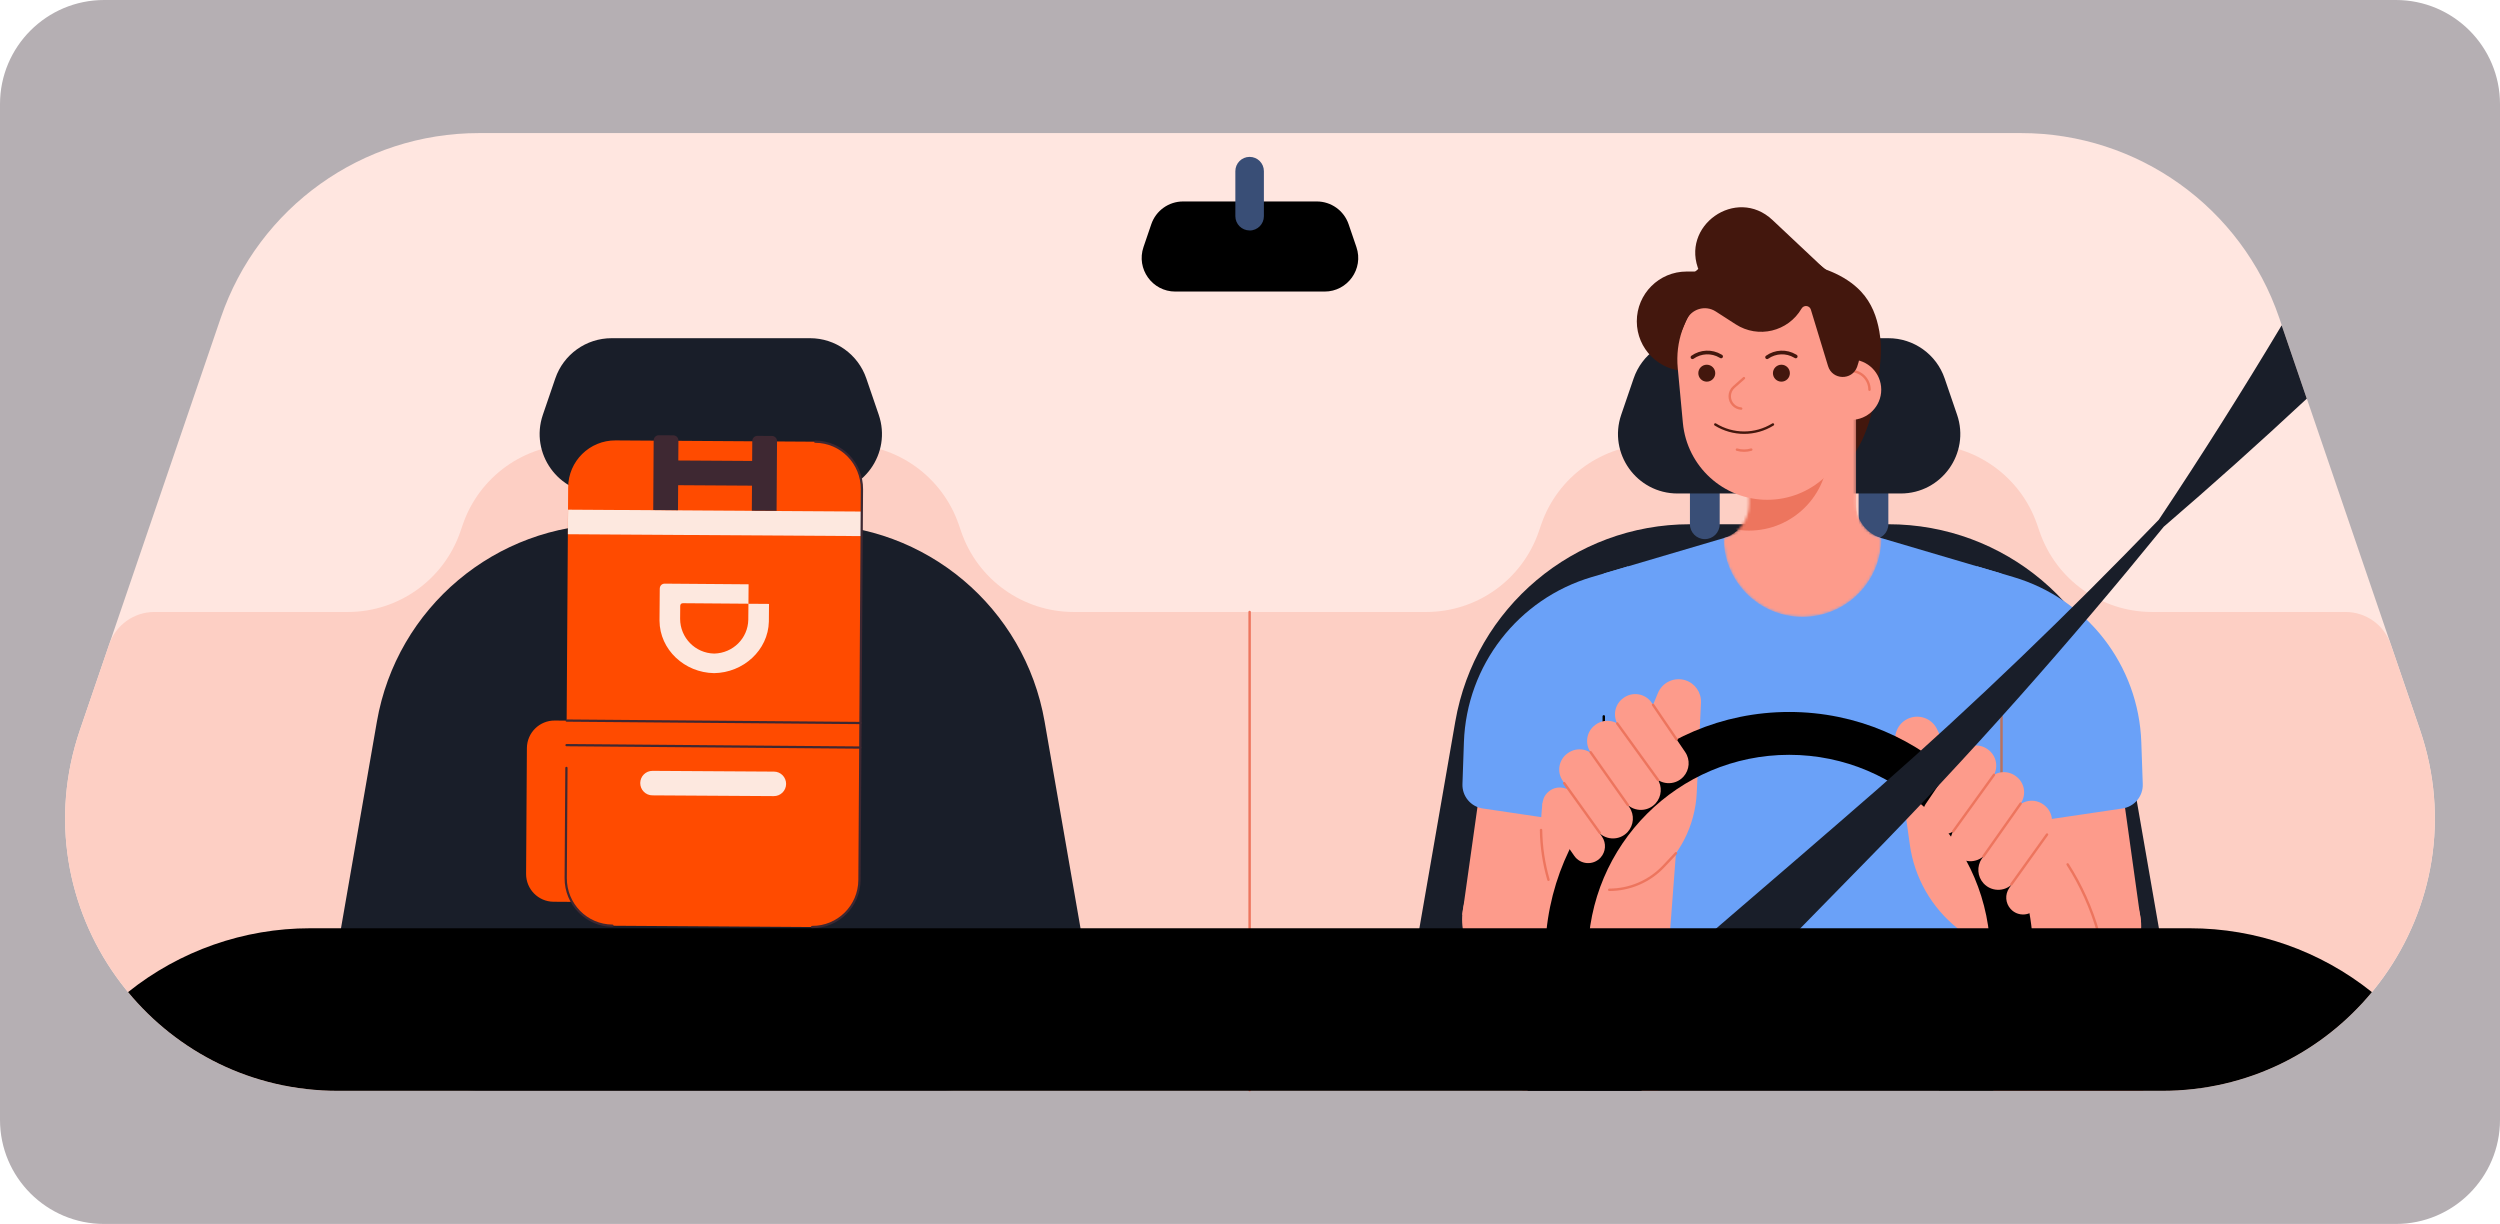
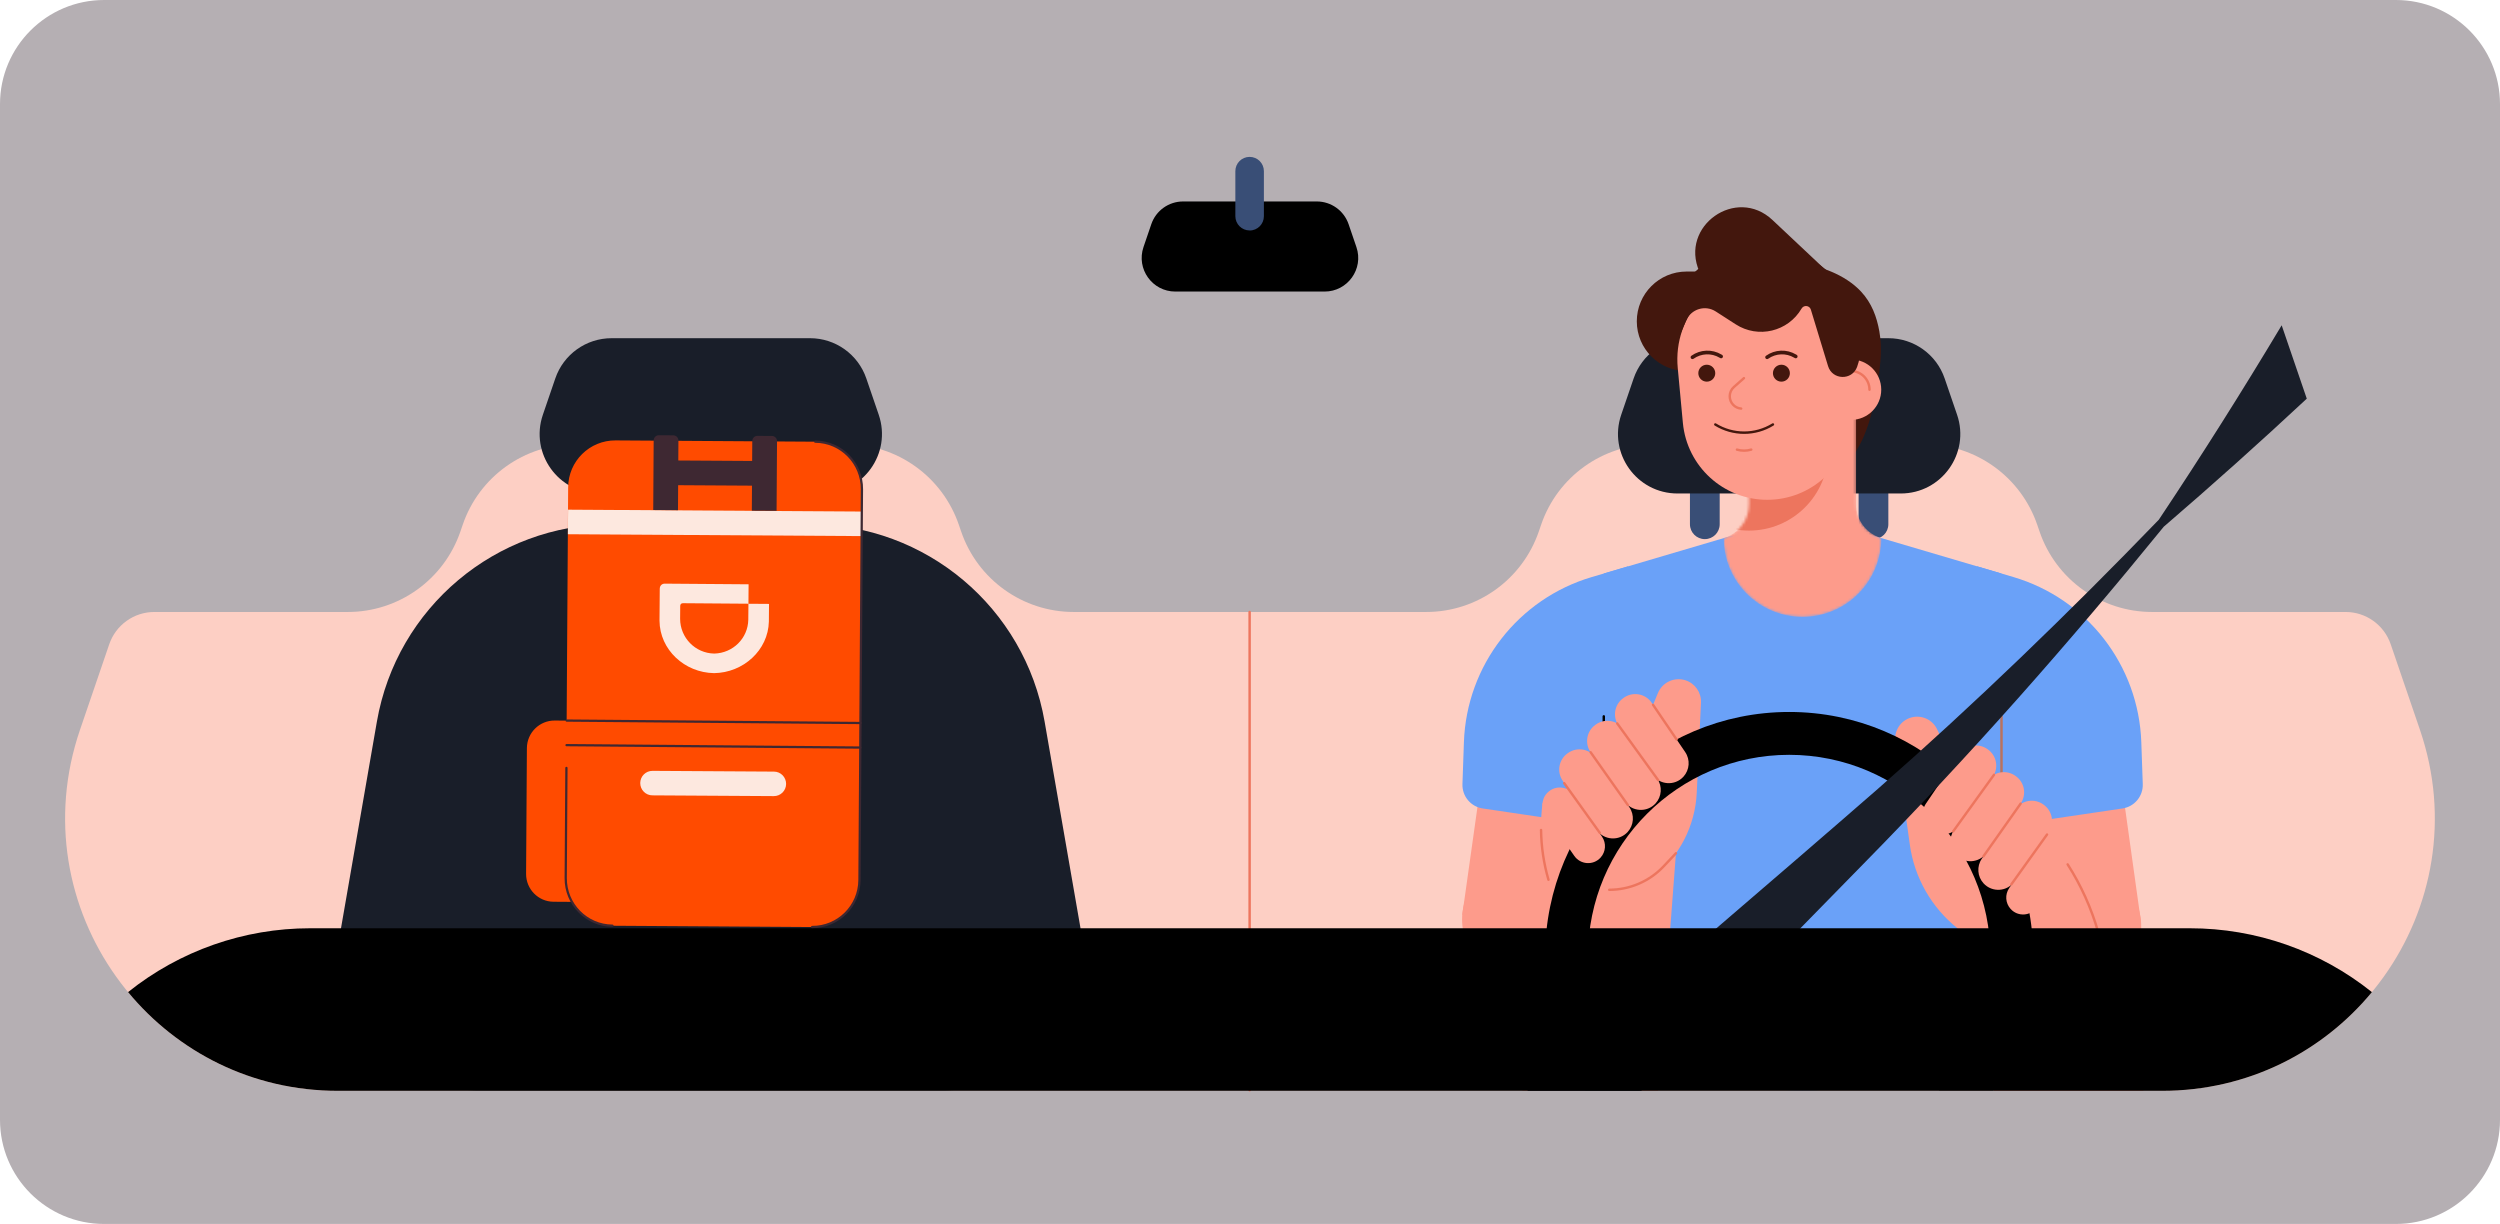
<svg xmlns="http://www.w3.org/2000/svg" width="960" height="470" viewBox="0 0 960 470" fill="none">
  <g clip-path="url(#clip0_363_354)">
    <path d="M0 40C0 17.909 17.909 0 40 0H920C942.091 0 960 17.909 960 40V430C960 452.091 942.091 470 920 470H40C17.909 470 0 452.091 0 430V40Z" fill="#B5AFB3" />
-     <path d="M830.162 418.876H129.819C58.007 418.876 7.493 348.245 30.707 280.286L84.803 121.968C99.286 79.585 139.112 51.105 183.915 51.105H776.085C820.868 51.105 860.714 79.585 875.197 121.968L929.292 280.286C952.507 348.245 902.012 418.876 830.181 418.876H830.162Z" fill="#FFE6E0" />
    <path d="M929.273 280.286L918.024 247.372C915.488 239.976 908.537 235 900.715 235H826.425C806.87 235 789.483 222.57 783.172 204.06L782.3 201.524C775.969 183.034 758.602 170.584 739.047 170.584H635.037C615.482 170.584 598.095 183.014 591.783 201.524L590.912 204.06C584.581 222.55 567.214 235 547.659 235H412.322C392.767 235 375.38 222.57 369.069 204.06L368.197 201.524C361.866 183.034 344.499 170.584 324.944 170.584H220.934C201.379 170.584 183.992 183.014 177.68 201.524L176.809 204.06C170.478 222.55 153.111 235 133.556 235H59.266C51.444 235 44.493 239.976 41.956 247.372L30.707 280.286C7.493 348.245 57.988 418.876 129.799 418.876H830.181C901.993 418.876 952.488 348.226 929.273 280.286Z" fill="#FDCFC4" />
    <path d="M479.855 235V418.663" stroke="#ED755E" stroke-width="0.94" stroke-linecap="round" stroke-linejoin="round" />
-     <path d="M829.078 356.784L815.234 277.092C807.625 233.296 769.619 201.311 725.145 201.311H648.919C604.465 201.311 566.439 233.296 558.83 277.092L544.987 356.784C539.372 389.098 564.251 418.663 597.05 418.663H776.995C809.794 418.663 834.673 389.098 829.058 356.784H829.078Z" fill="#191E29" />
-     <path d="M654.651 207.023C651.495 207.023 648.939 204.467 648.939 201.311V189.52C648.939 186.364 651.495 183.808 654.651 183.808C657.806 183.808 660.362 186.364 660.362 189.52V201.311C660.362 204.467 657.806 207.023 654.651 207.023Z" fill="#394E76" />
+     <path d="M654.651 207.023C651.495 207.023 648.939 204.467 648.939 201.311V189.52C648.939 186.364 651.495 183.808 654.651 183.808C657.806 183.808 660.362 186.364 660.362 189.52V201.311C660.362 204.467 657.806 207.023 654.651 207.023" fill="#394E76" />
    <path d="M719.414 207.023C716.258 207.023 713.703 204.467 713.703 201.311V189.52C713.703 186.364 716.258 183.809 719.414 183.809C722.57 183.809 725.126 186.364 725.126 189.52V201.311C725.126 204.467 722.57 207.023 719.414 207.023Z" fill="#394E76" />
    <path d="M729.889 189.501H644.176C628.493 189.501 617.476 174.089 622.549 159.258L627.312 145.337C630.468 136.082 639.161 129.867 648.938 129.867H725.126C734.903 129.867 743.597 136.082 746.753 145.337L751.516 159.258C756.588 174.089 745.552 189.501 729.889 189.501Z" fill="#191E29" />
    <path d="M414.975 356.784L401.132 277.092C393.523 233.296 355.516 201.311 311.043 201.311H234.817C190.363 201.311 152.337 233.296 144.728 277.092L130.884 356.784C125.269 389.098 150.149 418.663 182.947 418.663H362.893C395.691 418.663 420.571 389.098 414.956 356.784H414.975Z" fill="#191E29" />
    <path d="M240.567 207.023C237.411 207.023 234.855 204.467 234.855 201.311V189.52C234.855 186.364 237.411 183.808 240.567 183.808C243.723 183.808 246.278 186.364 246.278 189.52V201.311C246.278 204.467 243.723 207.023 240.567 207.023Z" fill="#394E76" />
-     <path d="M305.331 207.023C302.175 207.023 299.619 204.467 299.619 201.311V189.52C299.619 186.364 302.175 183.809 305.331 183.809C308.487 183.809 311.042 186.364 311.042 189.52V201.311C311.042 204.467 308.487 207.023 305.331 207.023Z" fill="#394E76" />
    <path d="M315.806 189.501H230.093C214.41 189.501 203.393 174.089 208.466 159.258L213.229 145.337C216.385 136.082 225.078 129.867 234.855 129.867H311.043C320.82 129.867 329.514 136.082 332.67 145.337L337.433 159.258C342.505 174.089 331.469 189.501 315.806 189.501Z" fill="#191E29" />
    <path d="M652.578 104.271H647.641C637.089 104.271 628.531 112.829 628.531 123.381C628.531 133.933 637.089 142.491 647.641 142.491H687.855C699.781 142.491 709.443 132.829 709.443 120.903C709.443 114.939 706.984 109.247 702.628 105.162L680.614 84.464C666.712 71.395 644.872 86.807 652.559 104.291L652.578 104.271Z" fill="#43170D" />
    <path d="M648.687 127.292C649.674 121.716 651.591 116.411 655.715 111.977C661.814 105.433 671.727 101.774 681.137 100.844C682.473 100.709 683.828 100.631 685.183 100.631C686.538 100.631 687.894 100.709 689.23 100.844C698.639 101.774 708.552 105.433 714.651 111.977C718.775 116.411 720.692 121.716 721.679 127.292C722.88 134.088 722.047 140.361 720.982 147.06C719.898 153.914 718.582 160.787 715.813 167.293C712.444 175.192 706.636 182.608 698.194 186.635C694.206 188.532 689.714 189.617 685.183 189.791C680.653 189.597 676.161 188.532 672.172 186.635C663.731 182.608 657.942 175.192 654.553 167.293C651.785 160.787 650.468 153.914 649.384 147.06C648.319 140.361 647.486 134.088 648.687 127.292Z" fill="#43170D" />
    <path d="M770.877 233.838C790.645 233.838 807.392 248.398 810.122 267.992L822.126 353.938L775.717 360.404L762.106 243.713C761.486 238.466 765.591 233.858 770.877 233.858V233.838Z" fill="#FD9B8B" />
    <path d="M798.738 379.204H798.758C811.718 379.204 822.224 368.698 822.224 355.738V355.719C822.224 342.759 811.718 332.253 798.758 332.253H798.738C785.778 332.253 775.272 342.759 775.272 355.719V355.738C775.272 368.698 785.778 379.204 798.738 379.204Z" fill="#FD9B8B" />
    <path d="M615.85 220.227L662.356 206.5C681.815 200.75 702.531 200.75 722.009 206.5L768.515 220.227V392.002C768.515 400.115 763.172 407.24 755.408 409.544C714.129 421.722 670.217 421.722 628.958 409.544C621.194 407.24 615.85 400.115 615.85 392.002V220.227Z" fill="#6AA1F8" />
    <mask id="mask0_363_354" style="mask-type:luminance" maskUnits="userSpaceOnUse" x="661" y="132" width="62" height="105">
      <path d="M661.91 206.616C667.661 204.912 671.61 199.646 671.61 193.644V153.14C671.61 141.774 680.807 132.578 692.172 132.578C703.537 132.578 712.734 141.774 712.734 153.14V193.644C712.734 199.646 716.684 204.932 722.434 206.616C722.434 223.325 708.881 236.878 692.172 236.878C675.463 236.878 661.91 223.325 661.91 206.616Z" fill="white" />
    </mask>
    <g mask="url(#mask0_363_354)">
      <path d="M661.91 206.616C667.661 204.912 671.61 199.646 671.61 193.644V153.14C671.61 141.774 680.807 132.578 692.172 132.578C703.537 132.578 712.734 141.774 712.734 153.14V193.644C712.734 199.646 716.684 204.932 722.434 206.616C722.434 223.325 708.881 236.878 692.172 236.878C675.463 236.878 661.91 223.325 661.91 206.616Z" fill="#FD9B8B" />
      <path d="M671.61 203.75C688.409 203.75 702.027 190.132 702.027 173.334C702.027 156.535 688.409 142.917 671.61 142.917C654.811 142.917 641.193 156.535 641.193 173.334C641.193 190.132 654.811 203.75 671.61 203.75Z" fill="#ED755E" />
    </g>
    <path d="M603.768 233.838C599.993 233.838 596.314 235.116 593.352 237.459C581.948 246.481 574.436 259.55 572.403 273.975L561.521 351.266L607.931 357.732L620.438 252.638C621.62 242.648 613.817 233.858 603.749 233.858L603.768 233.838Z" fill="#FD9B8B" />
    <path d="M584.929 329.6H584.91C571.95 329.6 561.444 340.106 561.444 353.066V353.086C561.444 366.046 571.95 376.552 584.91 376.552H584.929C597.889 376.552 608.395 366.046 608.395 353.086V353.066C608.395 340.106 597.889 329.6 584.929 329.6Z" fill="#FD9B8B" />
    <path d="M625.221 308.109V217.458L611.261 221.582C582.955 229.947 563.167 255.484 562.141 284.991L561.58 301.1C561.425 305.747 564.775 309.774 569.383 310.452L614.727 317.17C620.245 317.983 625.202 313.704 625.202 308.128L625.221 308.109Z" fill="#6AA1F8" />
    <path d="M615.85 318.7V275.078" stroke="black" stroke-width="0.94" stroke-linecap="round" stroke-linejoin="round" />
    <path d="M759.183 308.109V217.458L773.142 221.582C801.449 229.947 821.236 255.484 822.262 284.991L822.824 301.1C822.979 305.747 819.629 309.774 815.021 310.452L769.677 317.17C764.158 317.983 759.202 313.704 759.202 308.128L759.183 308.109Z" fill="#6AA1F8" />
    <path d="M768.573 318.7V275.078" stroke="#BA725D" stroke-width="0.95" stroke-linecap="round" stroke-linejoin="round" />
    <path d="M678.6 103.574C698.91 103.574 714.806 121.019 712.967 141.232L711.263 159.703L710.992 162.549C709.365 179.2 695.367 191.921 678.619 191.921C661.833 191.921 647.815 179.142 646.228 162.433L644.253 141.31C642.355 121.077 658.27 103.574 678.6 103.574Z" fill="#FD9B8B" />
    <path d="M660.904 136.876L660.671 136.741C657.322 134.746 653.101 134.921 649.906 137.186" stroke="#43170D" stroke-width="1.42" stroke-linecap="round" stroke-linejoin="round" />
    <path d="M689.558 136.876L689.326 136.741C685.976 134.746 681.756 134.921 678.561 137.186" stroke="#43170D" stroke-width="1.42" stroke-linecap="round" stroke-linejoin="round" />
    <path d="M655.406 146.557C657.202 146.557 658.658 145.1 658.658 143.304C658.658 141.508 657.202 140.051 655.406 140.051C653.609 140.051 652.153 141.508 652.153 143.304C652.153 145.1 653.609 146.557 655.406 146.557Z" fill="#43170D" />
    <path d="M684.061 146.557C685.857 146.557 687.314 145.1 687.314 143.304C687.314 141.508 685.857 140.051 684.061 140.051C682.264 140.051 680.808 141.508 680.808 143.304C680.808 145.1 682.264 146.557 684.061 146.557Z" fill="#43170D" />
    <path d="M669.675 145.201L665.802 148.628C664.796 149.519 664.215 150.816 664.215 152.172C664.215 154.65 666.132 156.721 668.61 156.896" stroke="#ED755E" stroke-width="0.94" stroke-linecap="round" stroke-linejoin="round" />
    <path d="M680.807 162.995C674.031 167.196 665.454 167.196 658.677 162.995" stroke="#43170D" stroke-width="0.94" stroke-linecap="round" stroke-linejoin="round" />
    <path d="M666.983 172.656C668.765 173.179 670.662 173.179 672.443 172.656H672.482" stroke="#ED755E" stroke-width="0.94" stroke-linecap="round" stroke-linejoin="round" />
    <path d="M722.396 149.635C722.396 143.23 717.203 138.038 710.798 138.038C704.393 138.038 699.201 143.23 699.201 149.635C699.201 156.04 704.393 161.233 710.798 161.233C717.203 161.233 722.396 156.04 722.396 149.635Z" fill="#FD9B8B" />
    <path d="M710.702 142.472C714.671 142.472 717.885 145.686 717.885 149.655" stroke="#ED755E" stroke-width="0.94" stroke-linecap="round" stroke-linejoin="round" />
    <path d="M641.485 133.12C639.936 133.12 638.755 131.784 638.929 130.255C640.323 118.212 646.867 95.675 676.471 95.675C708.631 95.675 713.587 122.278 714.265 133.12C714.439 135.773 714.052 138.425 713.122 140.903C711.167 146.189 703.616 145.976 701.97 140.574L695.368 118.889C694.864 117.263 692.677 117.011 691.805 118.483C686.636 127.35 675.135 130.1 666.519 124.543L658.852 119.606C654.825 116.992 649.404 118.638 647.506 123.052L643.828 131.571C643.421 132.52 642.492 133.12 641.466 133.12H641.485Z" fill="#43170D" />
    <path d="M636.644 418.876H584.581L597.476 346.019L596.527 343.521C592.229 332.33 590.796 320.248 592.345 308.36L647.545 275.156L636.644 418.856V418.876Z" fill="#FD9B8B" />
    <path d="M617.999 311.284L636.644 266.133C638.329 262.028 642.879 259.899 647.119 261.196C650.875 262.357 653.353 265.901 653.179 269.812L651.552 304.43C650.952 317.073 644.931 328.825 635.037 336.706C621.929 336.706 613.004 323.385 618.018 311.265L617.999 311.284Z" fill="#FD9B8B" />
    <path d="M727.856 284.798L733.374 324.353C735.136 337.015 741.699 348.497 751.69 356.474L765.669 418.895H823.095L805.728 358.042C797.693 329.89 777.615 306.715 750.877 294.769L743.829 280.015C742.029 276.24 737.711 274.342 733.703 275.581C729.734 276.801 727.256 280.712 727.817 284.836L727.856 284.798Z" fill="#FD9B8B" />
    <path d="M629.558 418.663C617.264 404.974 609.79 386.91 609.79 367.103C609.79 324.508 644.447 289.851 687.043 289.851C729.638 289.851 764.295 324.508 764.295 367.103C764.295 386.891 756.802 404.974 744.527 418.663H765.302C775.06 403.871 780.752 386.155 780.752 367.103C780.752 315.35 738.796 273.394 687.043 273.394C635.289 273.394 593.333 315.35 593.333 367.103C593.333 386.155 599.025 403.871 608.783 418.663H629.558Z" fill="black" />
    <path d="M782.417 324.972L771.517 341.042C769.832 343.521 770.065 346.832 772.098 349.058C774.905 352.137 779.842 351.788 782.204 348.361L793.24 332.388C795.235 329.503 794.576 325.553 791.749 323.482L791.614 323.385C788.652 321.216 784.47 321.933 782.417 324.972Z" fill="#FD9B8B" />
    <path d="M773.859 310.819L761.003 329.755C759.009 332.678 759.299 336.589 761.681 339.203C764.992 342.824 770.82 342.437 773.608 338.39L786.618 319.571C788.961 316.163 788.187 311.516 784.857 309.077L784.702 308.961C781.217 306.405 776.299 307.237 773.859 310.819Z" fill="#FD9B8B" />
    <path d="M763.152 299.841L750.296 318.777C748.302 321.701 748.592 325.612 750.974 328.225C754.285 331.846 760.113 331.459 762.901 327.412L775.911 308.593C778.254 305.185 777.48 300.538 774.15 298.099L773.995 297.983C770.51 295.427 765.592 296.26 763.152 299.841Z" fill="#FD9B8B" />
    <path d="M752.446 289.599L739.59 308.535C737.595 311.458 737.886 315.369 740.267 317.983C743.578 321.604 749.406 321.216 752.194 317.17L765.205 298.35C767.548 294.943 766.773 290.296 763.443 287.857L763.288 287.74C759.803 285.185 754.885 286.017 752.446 289.599Z" fill="#FD9B8B" />
    <path d="M750.006 319.261L765.708 297.499" stroke="#ED755E" stroke-width="0.94" stroke-linecap="round" stroke-linejoin="round" />
    <path d="M761.643 328.826L775.912 308.593" stroke="#ED755E" stroke-width="0.94" stroke-linecap="round" stroke-linejoin="round" />
    <path d="M772.369 339.571L786.057 320.461" stroke="#ED755E" stroke-width="0.94" stroke-linecap="round" stroke-linejoin="round" />
    <path d="M604.291 305.243L615.192 321.313C616.876 323.792 616.644 327.102 614.611 329.329C611.803 332.407 606.866 332.059 604.504 328.632L593.468 312.659C591.474 309.774 592.132 305.824 594.959 303.753L595.094 303.656C598.057 301.487 602.239 302.204 604.291 305.243Z" fill="#FD9B8B" />
    <path d="M612.849 291.09L625.705 310.026C627.699 312.949 627.409 316.86 625.027 319.474C621.716 323.095 615.889 322.707 613.101 318.661L600.09 299.841C597.747 296.434 598.521 291.787 601.852 289.347L602.006 289.231C605.492 286.676 610.409 287.508 612.849 291.09Z" fill="#FD9B8B" />
    <path d="M623.555 280.132L636.412 299.067C638.406 301.991 638.115 305.902 635.734 308.516C632.423 312.136 626.595 311.749 623.807 307.702L610.796 288.883C608.454 285.475 609.228 280.829 612.558 278.389L612.713 278.273C616.198 275.717 621.116 276.55 623.555 280.132Z" fill="#FD9B8B" />
    <path d="M634.263 269.87L647.119 288.805C649.113 291.729 648.822 295.64 646.441 298.254C643.13 301.874 637.302 301.487 634.514 297.441L621.503 278.621C619.161 275.214 619.935 270.567 623.265 268.127L623.42 268.011C626.905 265.455 631.823 266.288 634.263 269.87Z" fill="#FD9B8B" />
    <path d="M636.702 299.532L621 277.789" stroke="#ED755E" stroke-width="0.94" stroke-linecap="round" stroke-linejoin="round" />
    <path d="M625.066 309.096L610.797 288.864" stroke="#ED755E" stroke-width="0.94" stroke-linecap="round" stroke-linejoin="round" />
    <path d="M614.339 319.842L600.651 300.732" stroke="#ED755E" stroke-width="0.94" stroke-linecap="round" stroke-linejoin="round" />
    <path d="M634.766 270.644L643.808 283.946" stroke="#ED755E" stroke-width="0.94" stroke-linecap="round" stroke-linejoin="round" />
    <path d="M594.611 337.829C592.81 331.613 591.842 325.185 591.765 318.719" stroke="#ED755E" stroke-width="0.94" stroke-linecap="round" stroke-linejoin="round" />
    <path d="M805.728 358.023C803.075 348.69 799.087 339.92 793.976 331.923" stroke="#ED755E" stroke-width="0.94" stroke-linecap="round" stroke-linejoin="round" />
    <path d="M643.575 327.645L638.832 332.678C633.411 338.429 625.84 341.682 617.941 341.682" stroke="#ED755E" stroke-width="0.94" stroke-linecap="round" stroke-linejoin="round" />
    <path d="M885.807 153.101L876.165 124.911C861.102 150.081 845.38 174.979 829 199.549C794.518 235.271 758.118 270.451 721.389 302.668C683.305 335.893 626.925 383.987 586.42 418.876H630.216L667.39 380.927C678.155 369.949 705.842 341.682 716.258 331.014C756.162 290.393 794.672 246.83 830.878 202.26C849.465 186.287 867.781 169.887 885.807 153.082V153.101Z" fill="#191E29" />
    <path d="M910.802 380.966C890.976 365.09 866.348 356.454 840.946 356.454H119.034C93.632 356.454 69.004 365.109 49.178 380.966C68.094 403.832 96.672 418.876 129.819 418.876H830.181C863.308 418.876 891.905 403.832 910.821 380.966H910.802Z" fill="black" />
    <path d="M508.645 111.958H451.316C442.468 111.958 436.253 103.264 439.099 94.881L442.1 86.091C443.881 80.863 448.799 77.359 454.317 77.359H505.644C511.162 77.359 516.061 80.863 517.862 86.091L520.863 94.881C523.728 103.245 517.494 111.958 508.645 111.958Z" fill="black" />
    <path d="M479.855 88.492C476.834 88.492 474.375 86.033 474.375 83.012V65.722C474.375 62.702 476.815 60.243 479.855 60.243C482.895 60.243 485.334 62.702 485.334 65.722V83.032C485.334 86.052 482.895 88.511 479.855 88.511V88.492Z" fill="#394E76" />
    <path d="M213.015 276.685L225.213 276.782C231.06 276.821 235.765 281.642 235.726 287.528L235.339 335.776C235.3 341.643 230.518 346.386 224.671 346.348L212.55 346.27C206.703 346.232 201.979 341.43 202.018 335.544L202.328 287.276C202.366 281.39 207.149 276.646 213.015 276.685Z" fill="#FF4B00" />
    <path d="M312.983 169.611L236.391 169.116C226.393 169.052 218.236 177.104 218.171 187.102L217.201 337.267C217.137 347.264 225.189 355.421 235.187 355.486L311.78 355.981C321.777 356.045 329.934 347.993 329.999 337.995L330.969 187.831C331.033 177.833 322.981 169.676 312.983 169.611Z" fill="#FF4B00" />
    <path d="M217.604 276.704L330.403 277.634" stroke="#3E2832" stroke-width="0.87" stroke-linecap="round" stroke-linejoin="round" />
    <path d="M330.345 287.063L217.545 286.134" stroke="#3E2832" stroke-width="0.87" stroke-linecap="round" stroke-linejoin="round" />
    <path d="M274.275 250.973C281.458 250.799 287.209 245.107 287.344 237.982L287.402 231.844L295.302 231.902L295.244 238.679C294.992 249.715 285.389 258.331 274.217 258.485C262.871 258.311 253.326 249.482 253.249 238.33L253.345 226.132C253.345 224.893 254.159 224.08 255.378 224.119L287.46 224.371L287.402 231.825L262.252 231.631C261.613 231.631 261.225 232.018 261.206 232.657L261.167 237.633C261.187 244.855 266.937 250.838 274.275 250.973Z" fill="#FDE8DF" />
    <path d="M330.849 205.861L218.068 205.145L218.146 195.716L330.926 196.432L330.849 205.861Z" fill="#FDE8DF" />
    <path d="M297.141 305.708L250.518 305.418C247.924 305.418 245.833 303.269 245.852 300.674C245.872 298.08 247.982 295.989 250.576 296.008L297.199 296.298C299.793 296.298 301.884 298.448 301.865 301.042C301.846 303.636 299.735 305.728 297.141 305.708Z" fill="#FDE8DF" />
    <path d="M313.037 169.597C323.008 169.655 331.043 177.845 330.985 187.874L330.036 337.926C329.978 347.955 321.827 356.029 311.856 355.97" stroke="#3E2832" stroke-width="0.87" stroke-linecap="round" stroke-linejoin="round" />
    <path d="M288.7 196.103L288.874 169.345C288.874 168.261 289.765 167.37 290.849 167.37L296.425 167.409C297.509 167.409 298.38 168.3 298.38 169.403L298.206 196.161L288.7 196.103Z" fill="#3E2832" />
    <path d="M260.514 169.152L260.346 195.909L250.84 195.849L251.008 169.092C251.015 168.008 251.911 167.123 252.995 167.13L258.552 167.164C259.636 167.171 260.521 168.067 260.514 169.152Z" fill="#3E2832" />
    <path d="M255.651 186.286L293.502 186.524L293.562 177.037L255.711 176.799L255.651 186.286Z" fill="#3E2832" />
    <path d="M235.184 355.467C225.213 355.409 217.178 347.219 217.236 337.19L217.507 294.885" stroke="#3E2832" stroke-width="0.87" stroke-linecap="round" stroke-linejoin="round" />
  </g>
  <defs>
    <clipPath id="clip0_363_354">
      <rect width="960" height="470" fill="white" />
    </clipPath>
  </defs>
</svg>